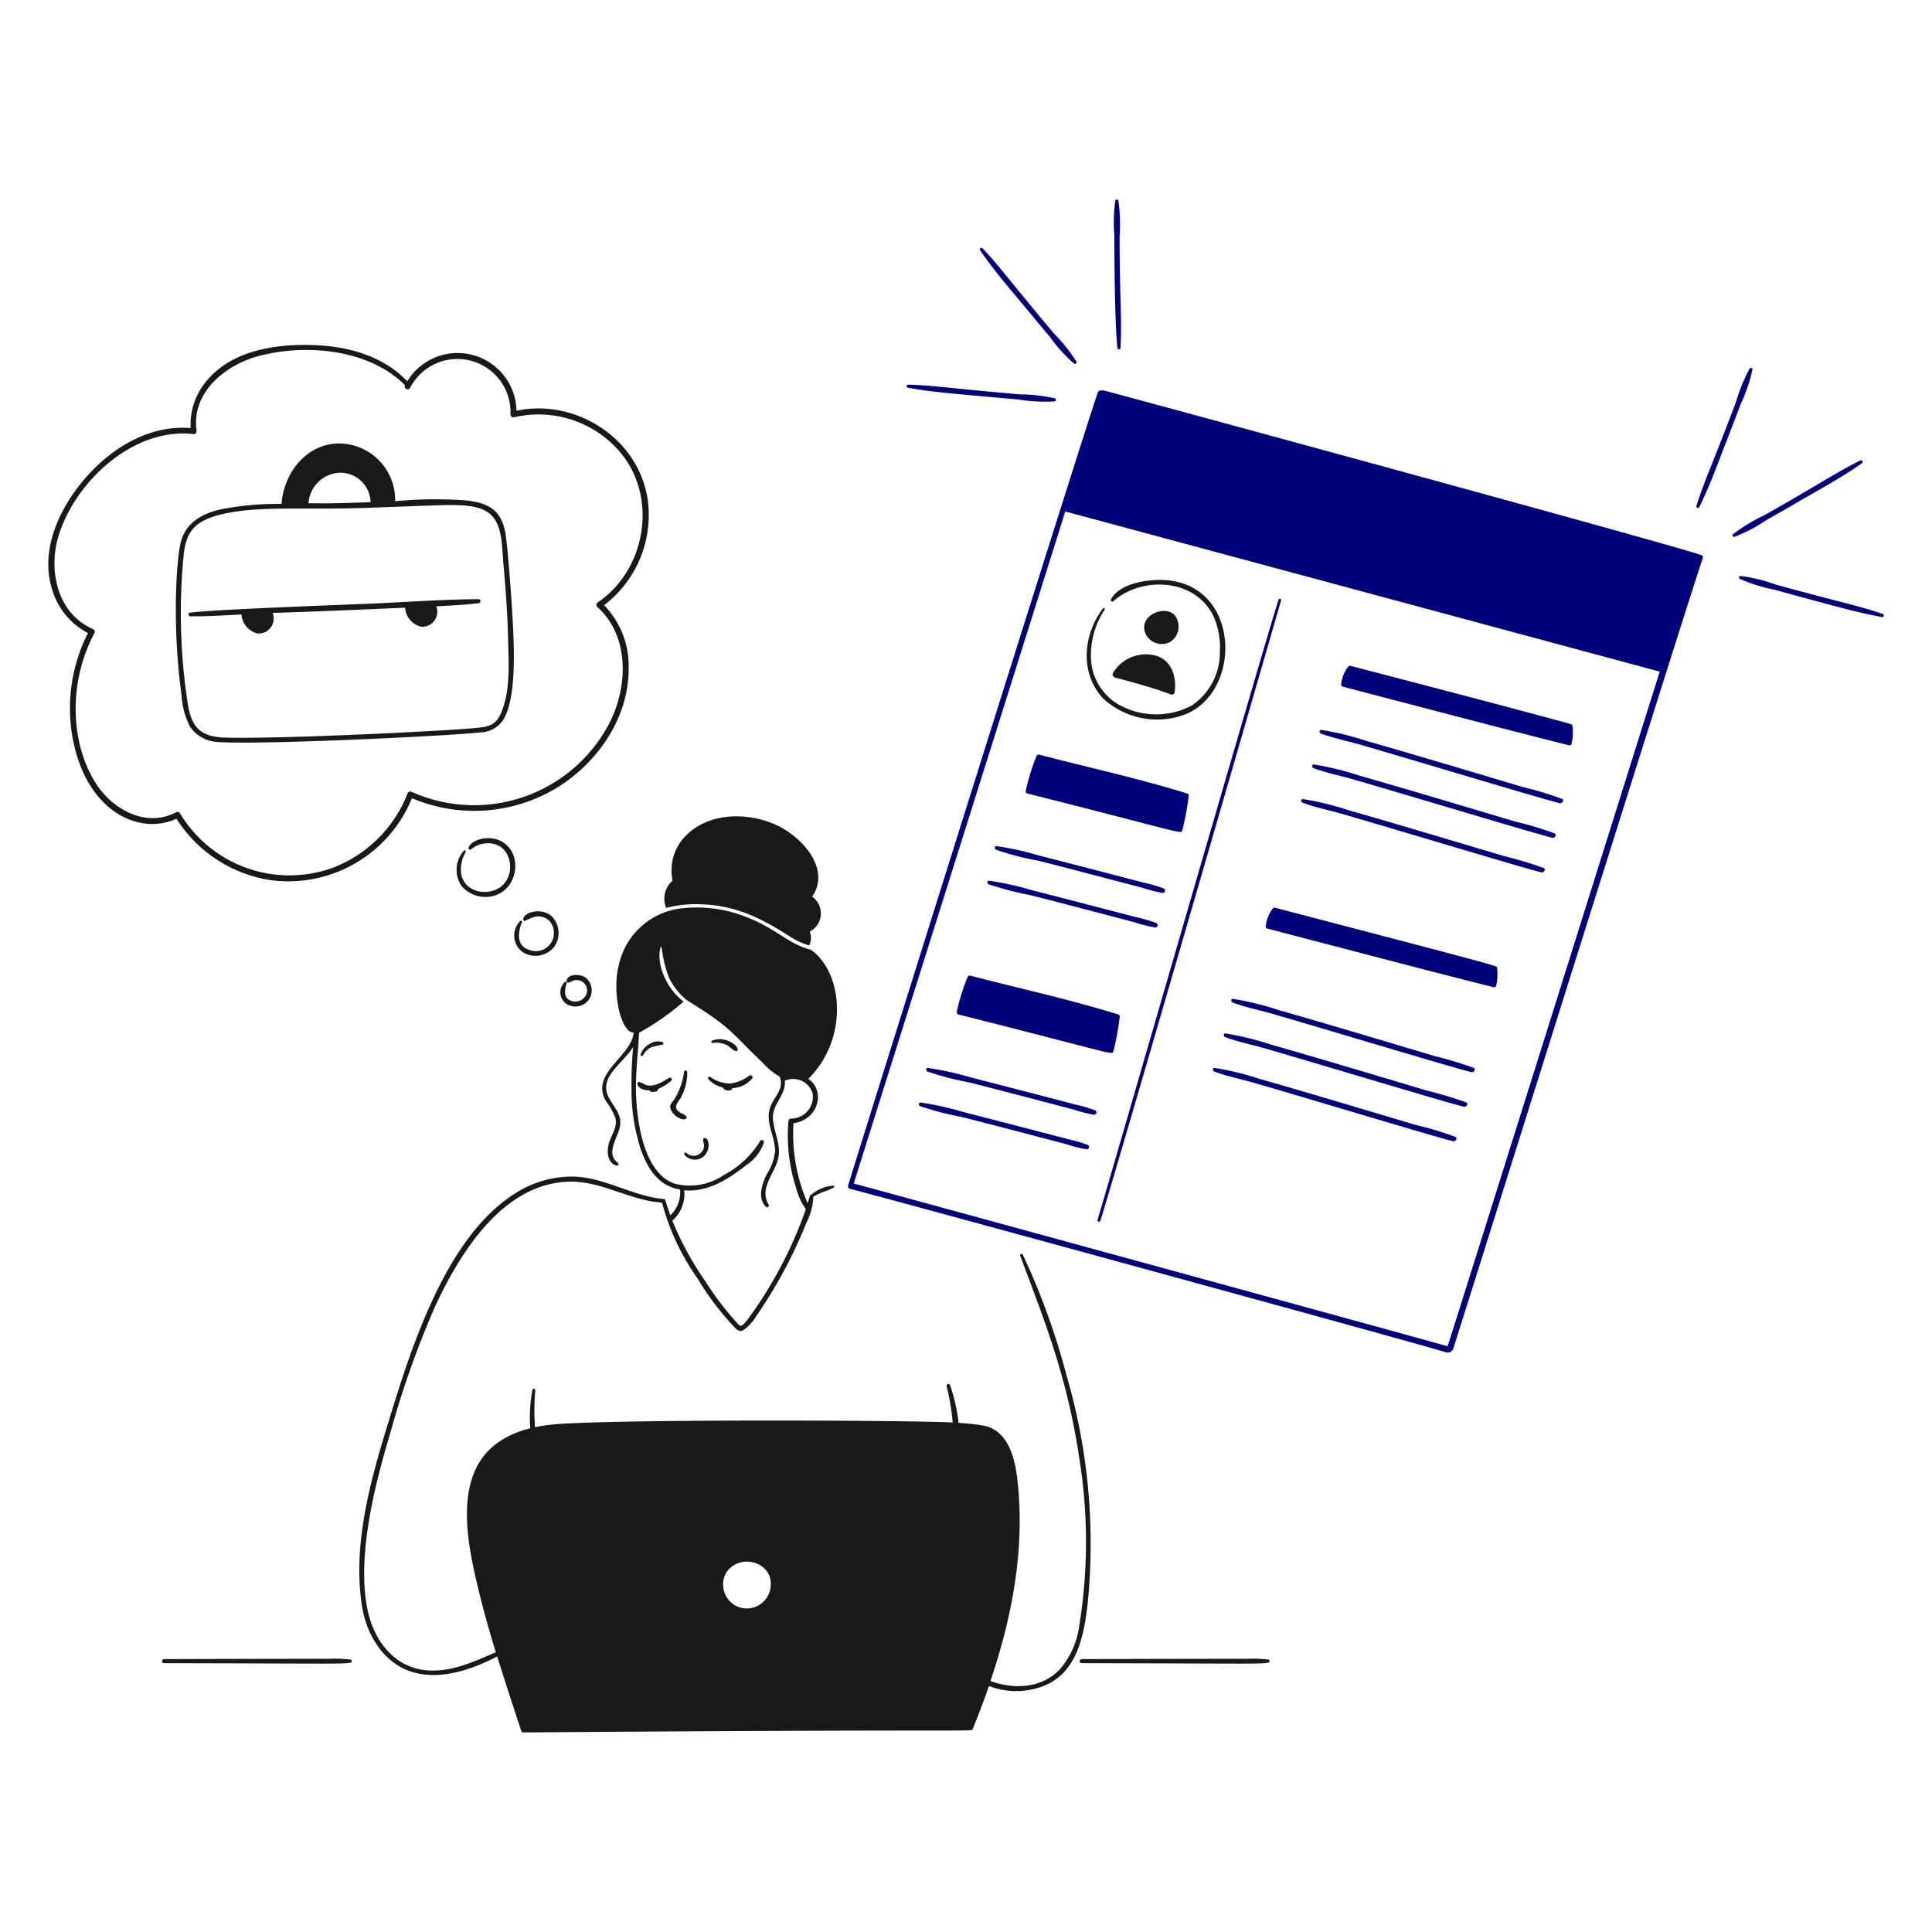
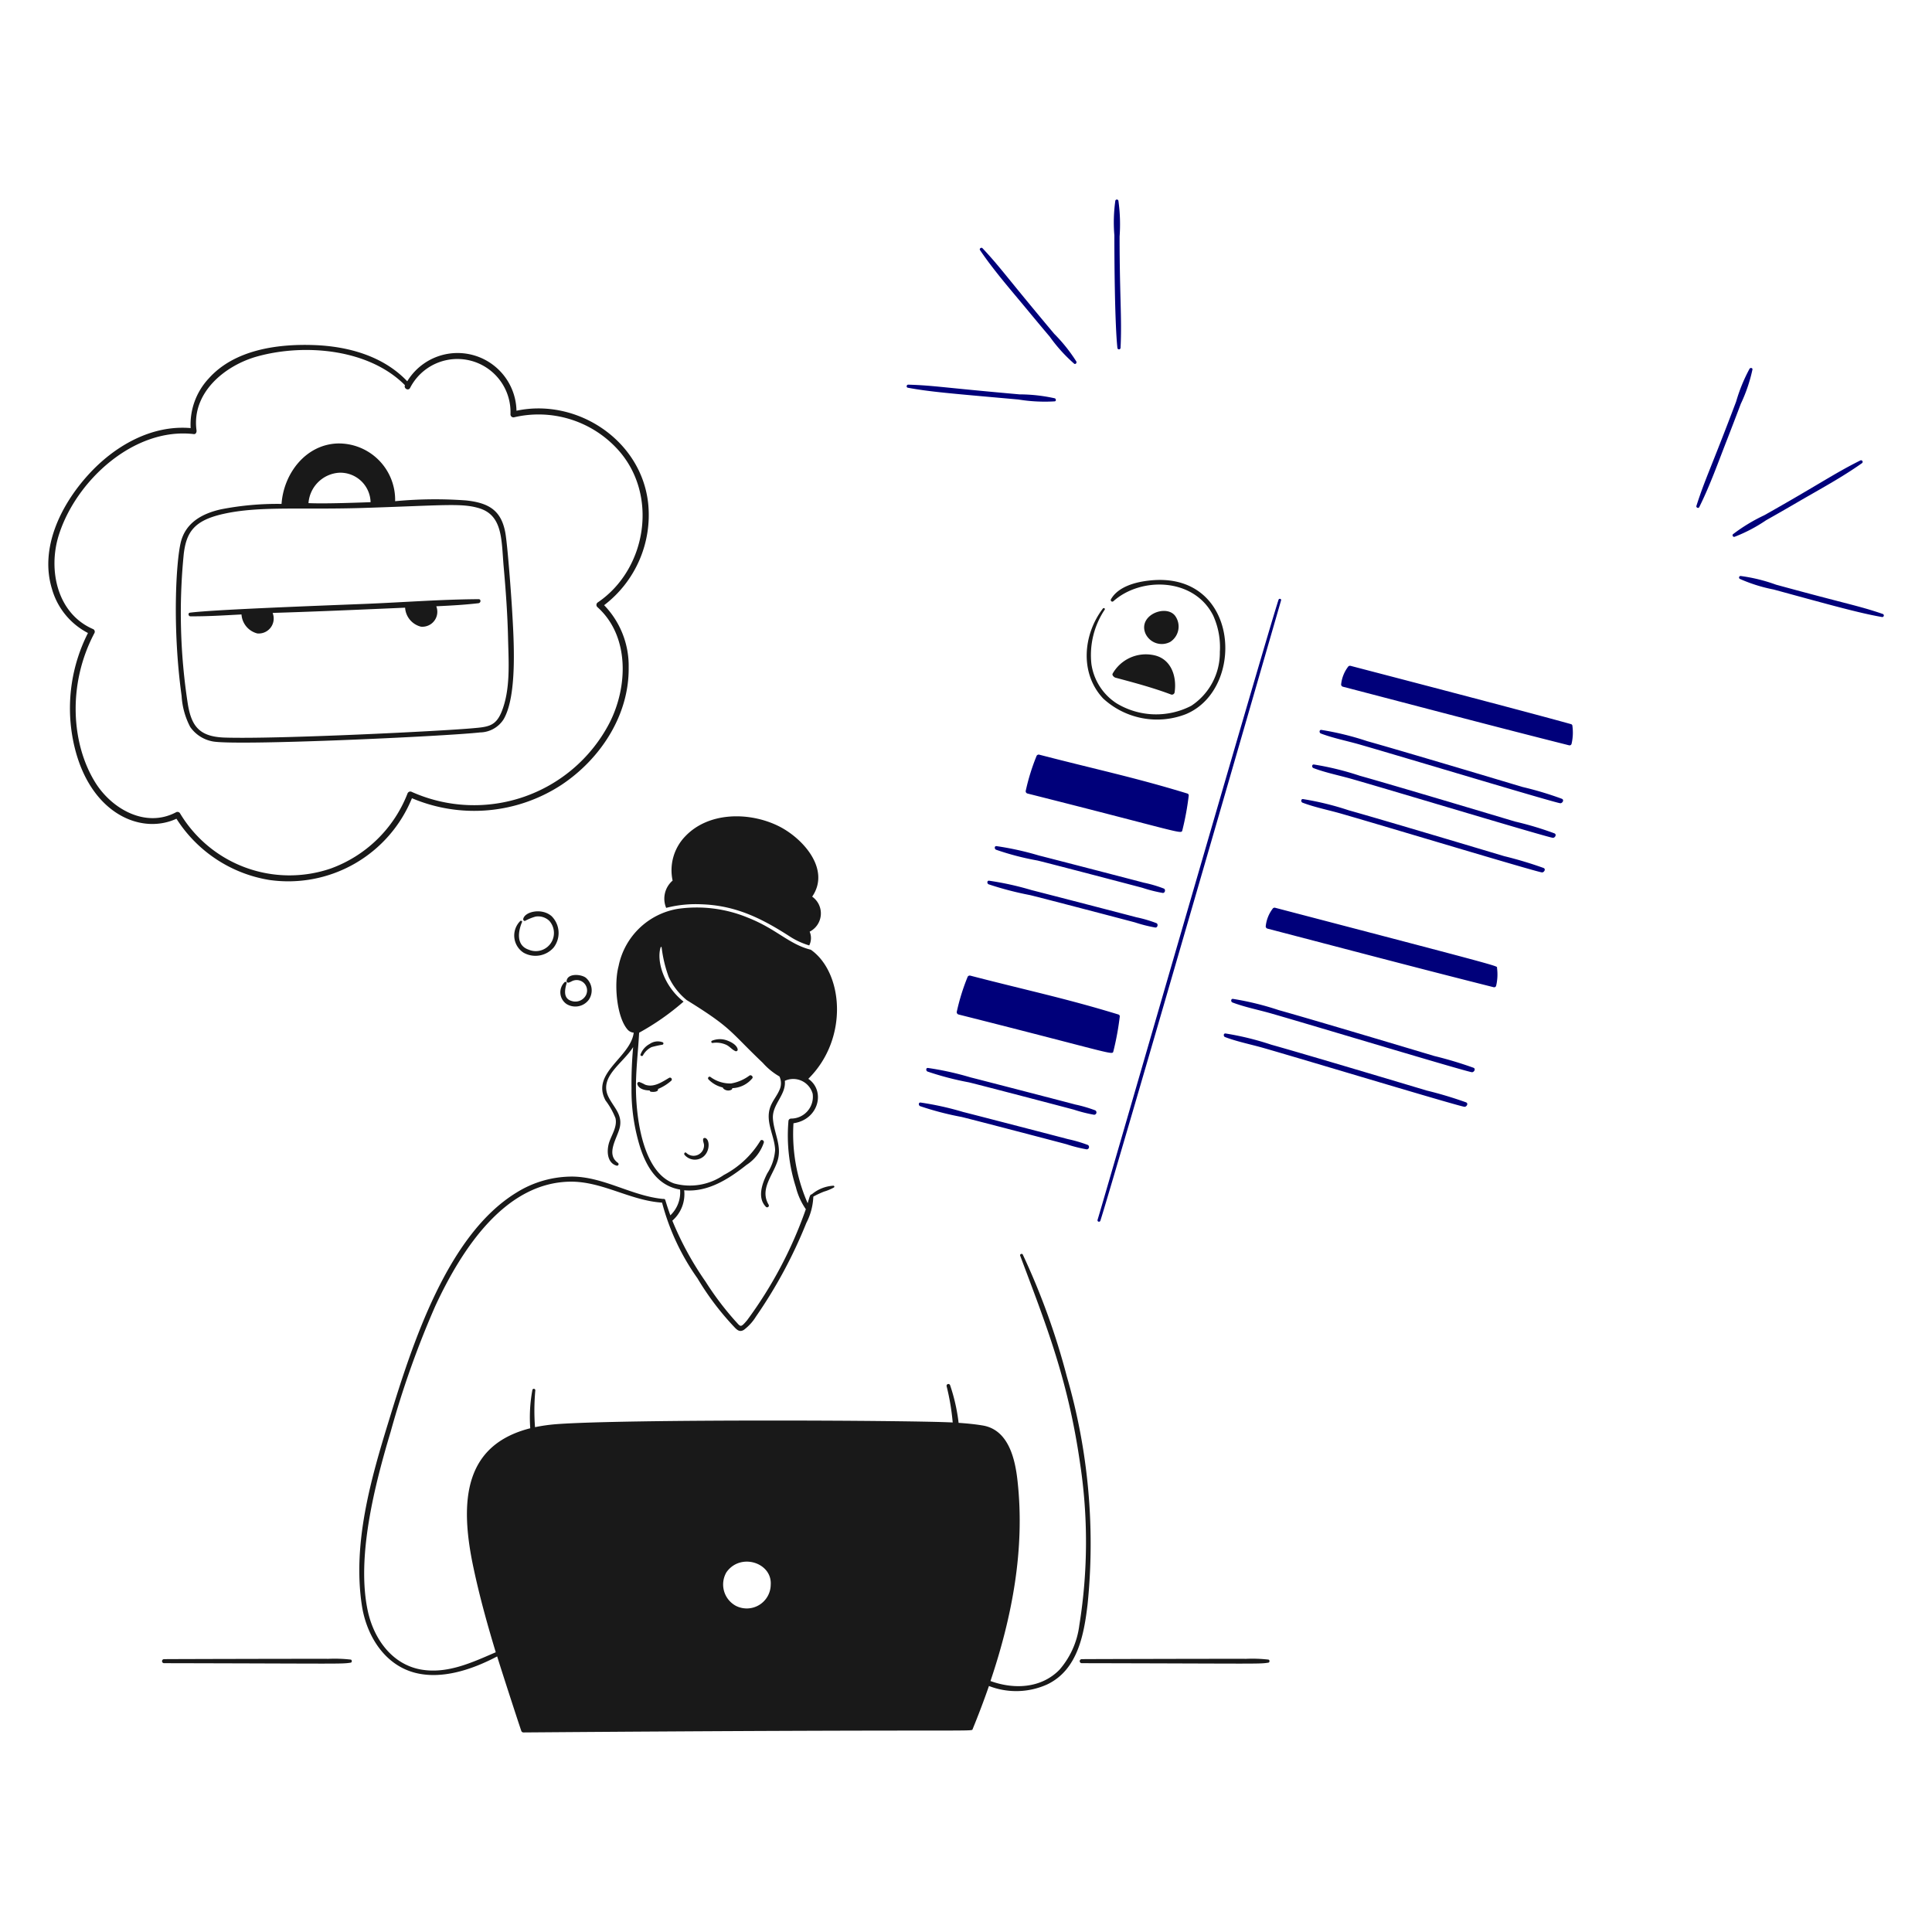
<svg xmlns="http://www.w3.org/2000/svg" viewBox="0 0 400 400" data-id="Job-Application-2--Streamline-Brooklyn.svg" height="400" width="400">
  <desc>Job Application 2 Streamline Illustration: https://streamlinehq.com</desc>
-   <path d="M228.61 80.86c-0.56 -0.08 -1.21 -0.07 -1.334 0.428 -3.246 9.34 -51.712 163.946 -51.712 164.288 0 0.226 0.18 0.542 0.43 0.564 1.172 0.174 118.922 32.372 123.4 33.842a1.21 1.21 0 0 0 1.468 -0.722c1.446 -4.316 48.978 -156.018 51.69 -163.722a0.424 0.424 0 0 0 -0.2 -0.56c-4.378 -1.756 -123.31 -34.046 -123.742 -34.118Zm71.096 197.88c-0.72 -0.304 -122.742 -33.672 -122.944 -33.706 0.042 -0.2 42.132 -133.778 43.782 -139.142 15.928 4.292 114.178 30.768 123.08 33.164 -0.294 0.924 -42.496 135.416 -43.918 139.684Z" fill="#00007a" stroke-width="1" />
  <path d="M265.23 124.304c0.114 -0.316 -0.4 -0.476 -0.52 -0.136 -2.588 7.846 -36.74 126.2 -37.478 128.412a0.304 0.304 0 0 0 0.586 0.158c2.414 -7.352 37.362 -128.234 37.412 -128.434Z" fill="#00007a" stroke-width="1" />
  <path d="M206.222 175.926a56.274 56.274 0 0 0 8.584 2.236c2.96 0.722 20.288 5.264 21.71 5.648a30.062 30.062 0 0 0 4.2 1.062c0.476 0.068 0.678 -0.7 0.25 -0.904a26.628 26.628 0 0 0 -4.158 -1.22c-1.424 -0.384 -18.842 -4.902 -21.71 -5.626a61.82 61.82 0 0 0 -8.788 -1.942c-0.45 -0.046 -0.454 0.594 -0.088 0.746Z" fill="#00007a" stroke-width="1" />
  <path d="M204.684 183.086a67.2 67.2 0 0 0 8.586 2.238c2.96 0.722 20.288 5.264 21.71 5.648a30.272 30.272 0 0 0 4.2 1.062c0.474 0.068 0.678 -0.702 0.248 -0.904a26.542 26.542 0 0 0 -4.156 -1.22c-1.424 -0.384 -18.842 -4.902 -21.71 -5.626a61.6 61.6 0 0 0 -8.788 -1.942c-0.45 -0.046 -0.45 0.606 -0.09 0.744Z" fill="#00007a" stroke-width="1" />
  <path d="M226.78 229.896a28.444 28.444 0 0 0 -4.158 -1.218c-1.422 -0.386 -18.84 -4.904 -21.71 -5.626a61.546 61.546 0 0 0 -8.788 -1.942c-0.452 -0.046 -0.452 0.586 -0.09 0.744a62.294 62.294 0 0 0 8.584 2.238c2.96 0.722 20.288 5.264 21.71 5.648a30.336 30.336 0 0 0 4.2 1.06 0.49 0.49 0 0 0 0.252 -0.904Z" fill="#00007a" stroke-width="1" />
  <path d="M225.244 237.058a28.7 28.7 0 0 0 -4.158 -1.22c-1.422 -0.384 -18.842 -4.902 -21.71 -5.624a61.826 61.826 0 0 0 -8.788 -1.944c-0.452 -0.044 -0.452 0.588 -0.09 0.746a62 62 0 0 0 8.584 2.236c2.96 0.724 20.288 5.264 21.71 5.648a30.062 30.062 0 0 0 4.2 1.062 0.49 0.49 0 0 0 0.252 -0.904Z" fill="#00007a" stroke-width="1" />
  <path d="M323.36 165.376a70.012 70.012 0 0 0 -8.134 -2.44c-3.478 -1.04 -24.896 -7.456 -32.17 -9.49a59.926 59.926 0 0 0 -9.488 -2.326c-0.452 -0.046 -0.476 0.6 -0.092 0.746 2.644 1 5.49 1.536 8.2 2.326 9.224 2.654 39.848 11.902 41.364 12.11 0.432 0.022 0.884 -0.68 0.32 -0.926Z" fill="#00007a" stroke-width="1" />
  <path d="M321.824 172.536a66.6 66.6 0 0 0 -8.134 -2.44c-3.48 -1.038 -24.896 -7.454 -32.17 -9.488a59.95 59.95 0 0 0 -9.49 -2.326c-0.45 -0.046 -0.474 0.6 -0.09 0.744 2.644 1 5.49 1.538 8.2 2.328 9.226 2.646 39.86 11.902 41.366 12.108 0.43 0.024 0.862 -0.682 0.318 -0.926Z" fill="#00007a" stroke-width="1" />
  <path d="M319.564 179.698a81.698 81.698 0 0 0 -8.134 -2.44c-3.478 -1.038 -24.896 -7.454 -32.17 -9.488a60.152 60.152 0 0 0 -9.488 -2.328c-0.452 -0.044 -0.474 0.6 -0.09 0.746 2.642 1 5.49 1.536 8.2 2.328 9.224 2.652 39.848 11.902 41.366 12.108 0.428 0.024 0.878 -0.692 0.316 -0.926Z" fill="#00007a" stroke-width="1" />
  <path d="M305.06 221.064a81.17 81.17 0 0 0 -8.134 -2.44c-3.478 -1.04 -24.896 -7.456 -32.17 -9.488a59.88 59.88 0 0 0 -9.488 -2.328c-0.452 -0.044 -0.474 0.61 -0.09 0.746 2.642 1 5.49 1.536 8.2 2.326 9.224 2.654 39.848 11.904 41.366 12.11 0.428 0.022 0.878 -0.692 0.316 -0.926Z" fill="#00007a" stroke-width="1" />
  <path d="M303.524 228.226a80.65 80.65 0 0 0 -8.134 -2.44c-3.478 -1.04 -24.896 -7.456 -32.17 -9.49a59.926 59.926 0 0 0 -9.488 -2.326c-0.452 -0.046 -0.474 0.61 -0.092 0.746 2.644 1 5.49 1.536 8.2 2.326 9.224 2.652 39.848 11.902 41.366 12.11 0.43 0.022 0.88 -0.692 0.318 -0.926Z" fill="#00007a" stroke-width="1" />
-   <path d="M301.288 235.364a66.252 66.252 0 0 0 -8.134 -2.44c-3.48 -1.038 -24.896 -7.454 -32.17 -9.488a60.176 60.176 0 0 0 -9.49 -2.328c-0.45 -0.044 -0.474 0.612 -0.09 0.746 2.644 1 5.49 1.536 8.2 2.328 9.224 2.652 39.848 11.902 41.364 12.108 0.432 0.024 0.864 -0.69 0.32 -0.926Z" fill="#00007a" stroke-width="1" />
  <path d="M212.728 164.29c31.926 8.05 31.824 8.49 32.058 7.636a56.848 56.848 0 0 0 1.332 -7.252 0.4 0.4 0 0 0 -0.294 -0.384c-10.8 -3.31 -18.862 -4.984 -30.656 -8.042a0.488 0.488 0 0 0 -0.588 0.338 43.8 43.8 0 0 0 -2.2 7.094 0.484 0.484 0 0 0 0.348 0.61Z" fill="#00007a" stroke-width="1" />
  <path d="M325.256 149.922c-9.306 -2.6 -39.76 -10.528 -45.634 -12.064a0.484 0.484 0 0 0 -0.542 0.226 7.24 7.24 0 0 0 -1.4 3.502 0.492 0.492 0 0 0 0.34 0.588c15.61 4.066 31.2 8.2 46.832 12.132a0.428 0.428 0 0 0 0.52 -0.294 10.226 10.226 0 0 0 0.18 -3.706 0.388 0.388 0 0 0 -0.296 -0.384Z" fill="#00007a" stroke-width="1" />
  <path d="M264.01 187.944a0.486 0.486 0 0 0 -0.542 0.226 7.23 7.23 0 0 0 -1.4 3.502 0.49 0.49 0 0 0 0.338 0.588c15.612 4.066 31.2 8.2 46.834 12.13a0.422 0.422 0 0 0 0.518 -0.292 10.226 10.226 0 0 0 0.182 -3.706c-0.066 -0.452 2.764 0.288 -45.93 -12.448Z" fill="#00007a" stroke-width="1" />
  <path d="M198.45 210.038c32.168 8.112 31.828 8.482 32.058 7.638a56.978 56.978 0 0 0 1.332 -7.252 0.4 0.4 0 0 0 -0.294 -0.386c-10.8 -3.31 -18.862 -4.984 -30.656 -8.042a0.488 0.488 0 0 0 -0.588 0.34 43.67 43.67 0 0 0 -2.2 7.094 0.502 0.502 0 0 0 0.348 0.608Z" fill="#00007a" stroke-width="1" />
  <path d="M187.944 80.272c4.578 0.854 8.984 1.2 22.886 2.44a33.836 33.836 0 0 0 7.546 0.384c0.338 -0.046 0.27 -0.542 0 -0.632a34.22 34.22 0 0 0 -7.298 -0.814c-16.4 -1.452 -17.72 -1.846 -23.02 -2.01 -0.384 -0.024 -0.476 0.56 -0.114 0.632Z" fill="#00007a" stroke-width="1" />
  <path d="M231.344 72a0.328 0.328 0 0 0 0.656 0c0.3 -6.2 -0.2 -10.762 -0.2 -23.022a35.358 35.358 0 0 0 -0.248 -7.432 0.33 0.33 0 0 0 -0.632 0 32 32 0 0 0 -0.2 7.2c-0.01 4.742 0.08 18.192 0.624 23.254Z" fill="#00007a" stroke-width="1" />
  <path d="M212.388 63.78c1.648 1.99 3.276 3.954 4.948 5.92a32.4 32.4 0 0 0 5.06 5.6c0.294 0.2 0.588 -0.18 0.452 -0.452a33.518 33.518 0 0 0 -4.586 -5.738c-10.166 -12.116 -11.094 -13.722 -14.842 -17.712 -0.248 -0.272 -0.724 0.09 -0.52 0.384 2.846 4.204 6.254 8.092 9.488 11.998Z" fill="#00007a" stroke-width="1" />
  <path d="M389.778 127.104c-4.964 -1.706 -7.17 -1.976 -22.072 -6.054a34.892 34.892 0 0 0 -7.342 -1.8 0.324 0.324 0 0 0 -0.158 0.6 32.36 32.36 0 0 0 7 2.2c11.88 3.24 17.658 4.862 22.41 5.694a0.328 0.328 0 0 0 0.162 -0.64Z" fill="#00007a" stroke-width="1" />
  <path d="M362.828 76.5c0.046 -0.362 -0.452 -0.4 -0.6 -0.158a34.242 34.242 0 0 0 -2.78 6.8c-5.216 13.82 -6.436 16 -8.224 21.6 -0.112 0.34 0.43 0.588 0.588 0.25 2.26 -4.542 3.976 -9.422 5.828 -14.144 0.928 -2.4 1.854 -4.788 2.756 -7.2a32.436 32.436 0 0 0 2.432 -7.148Z" fill="#00007a" stroke-width="1" />
  <path d="M372.292 103.902c4.428 -2.574 9.014 -5.036 13.2 -8a0.33 0.33 0 0 0 -0.338 -0.566c-5.444 2.71 -8.764 5.088 -19.882 11.342A35.85 35.85 0 0 0 358.8 110.6a0.326 0.326 0 0 0 0.316 0.542 31.92 31.92 0 0 0 6.506 -3.412c2.22 -1.252 4.456 -2.53 6.67 -3.828Z" fill="#00007a" stroke-width="1" />
  <path d="M237.782 120.214c-2.756 0.316 -6.304 1.266 -7.772 3.864a0.326 0.326 0 0 0 0.52 0.384c5.666 -5.056 16.638 -4.898 20.626 2.936a15.828 15.828 0 0 1 1.4 7.568 13.152 13.152 0 0 1 -5.918 11.16 15.8 15.8 0 0 1 -15.476 -0.518 11.638 11.638 0 0 1 -5.2 -8.156 16.928 16.928 0 0 1 2.756 -11.228c0.158 -0.248 -0.226 -0.452 -0.384 -0.226 -4.112 5.4 -4.812 13.4 0.046 18.6a16.46 16.46 0 0 0 17.102 3.276c12.606 -5.178 11.184 -29.92 -7.7 -27.66Z" fill="#191919" stroke-width="1" />
  <path d="M242.3 132.888a3.78 3.78 0 0 0 0.972 -5.422c-1.898 -2.4 -7.69 -0.106 -6.124 3.682a3.71 3.71 0 0 0 5.152 1.74Z" fill="#191919" stroke-width="1" />
  <path d="M230.35 139.484c-0.154 0.35 0.354 0.754 0.564 0.814 3.886 1.04 7.8 2.078 11.566 3.502a0.576 0.576 0 0 0 0.702 -0.4c0.518 -3.344 -0.702 -7.072 -4.384 -7.772a7.916 7.916 0 0 0 -8.448 3.856Z" fill="#191919" stroke-width="1" />
-   <path d="M142.06 231.094c-0.542 -0.542 -1.31 -0.632 -1.83 -1.242 -0.768 -0.904 0.384 -1.876 0.814 -2.756a10.664 10.664 0 0 0 1.242 -5.128c-0.022 -0.362 -0.564 -0.474 -0.654 -0.092a14.4 14.4 0 0 1 -1.944 5.6c-0.27 0.428 -0.812 0.926 -0.904 1.446 -0.27 1.31 1.922 3.14 3.118 2.778a0.376 0.376 0 0 0 0.158 -0.606Z" fill="#191919" stroke-width="1" />
  <path d="M155.186 222.668a8.878 8.878 0 0 1 -3.818 1.65 6.854 6.854 0 0 1 -4.292 -1.356c-0.316 -0.2 -0.656 0.248 -0.384 0.52a5.986 5.986 0 0 0 2.96 1.67c0 0.274 0.824 0.874 1.672 0.52a0.4 0.4 0 0 0 0.292 -0.384 5.584 5.584 0 0 0 4.158 -2.056c0.202 -0.338 -0.25 -0.748 -0.588 -0.564Z" fill="#191919" stroke-width="1" />
  <path d="M138.558 223.142c-1.476 0.866 -3.218 2.088 -5 1.424a7.868 7.868 0 0 0 -1.174 -0.542 0.352 0.352 0 0 0 -0.43 0.428c0.272 1 1.536 1.31 2.552 1.31a0.314 0.314 0 0 0 0.272 0.272c0.6 0.096 1.6 0 1.446 -0.564a9.926 9.926 0 0 0 2.778 -1.74 0.378 0.378 0 0 0 -0.444 -0.588Z" fill="#191919" stroke-width="1" />
  <path d="M133.114 218.51a4.044 4.044 0 0 1 1.784 -1.716 20.328 20.328 0 0 1 2.26 -0.498 0.274 0.274 0 0 0 0.068 -0.496 2.928 2.928 0 0 0 -2.712 0.338 4.056 4.056 0 0 0 -1.896 2.17c-0.136 0.27 0.358 0.472 0.496 0.202Z" fill="#191919" stroke-width="1" />
  <path d="M147.528 215.936a5 5 0 0 1 2.734 0.338c0.768 0.316 1.242 1.016 1.964 1.334a0.344 0.344 0 0 0 0.498 -0.384c-0.2 -0.904 -1.378 -1.514 -2.17 -1.8a4.308 4.308 0 0 0 -3.14 0.044 0.244 0.244 0 0 0 0.114 0.468Z" fill="#191919" stroke-width="1" />
  <path d="M146.082 235.636c-0.18 -0.068 -0.452 -0.046 -0.498 0.2 -0.09 0.476 0.182 0.836 0.182 1.312a2.172 2.172 0 0 1 -3.706 1.512c-0.27 -0.2 -0.52 0.2 -0.338 0.43a2.8 2.8 0 0 0 3.93 0.362c1.358 -1.138 1.306 -3.424 0.43 -3.816Z" fill="#191919" stroke-width="1" />
  <path d="M145.178 187.222c7 0.222 12.324 2.8 18.164 6.55a15.4 15.4 0 0 0 4.2 1.966 3.386 3.386 0 0 0 0.09 -2.846 4.242 4.242 0 0 0 0.52 -7.252c3.908 -5.694 -2 -12.222 -7.116 -14.684 -5.942 -2.87 -14.278 -2.892 -19.114 2.146a10.112 10.112 0 0 0 -2.664 9.216 4.932 4.932 0 0 0 -1.334 5.648 24.522 24.522 0 0 1 7.254 -0.744Z" fill="#191919" stroke-width="1" />
  <path d="M108.376 197.23a5 5 0 0 0 6.258 -1.062 4.924 4.924 0 0 0 -0.43 -6.484c-2 -1.764 -5.534 -0.964 -5.872 0.564 -0.046 0.226 0.158 0.498 0.4 0.4a10.162 10.162 0 0 1 2.168 -0.882 3.34 3.34 0 0 1 2.824 0.882 3.758 3.758 0 0 1 -4.264 5.972c-2.62 -0.882 -2.214 -3.728 -1.378 -5.716 0.09 -0.2 -0.226 -0.362 -0.36 -0.226a4.238 4.238 0 0 0 0.654 6.552Z" fill="#191919" stroke-width="1" />
  <path d="M116.916 203.33a2.93 2.93 0 0 0 0.452 4.586 3.47 3.47 0 0 0 4.518 -0.904 3.432 3.432 0 0 0 -0.632 -4.61c-1 -0.722 -3.774 -0.948 -3.954 0.724 -0.022 0.226 0.226 0.338 0.4 0.316 0.43 -0.09 0.746 -0.384 1.2 -0.474a2.154 2.154 0 0 1 2.2 3.412 2.472 2.472 0 0 1 -2.756 0.858c-1.786 -0.498 -1.424 -2.372 -1.018 -3.706 0.042 -0.202 -0.254 -0.332 -0.41 -0.202Z" fill="#191919" stroke-width="1" />
-   <path d="M96.064 176.106a5.924 5.924 0 0 0 -0.474 7.366 6.51 6.51 0 0 0 6.958 1.896c4.586 -1.468 5.738 -8.4 1.536 -11.024 -2.576 -1.634 -6.54 -0.584 -7.072 1.174a0.324 0.324 0 0 0 0.476 0.362 5.5 5.5 0 0 1 3.298 -1.288 4.6 4.6 0 0 1 3.546 1.31 5.564 5.564 0 0 1 0.268 6.778c-2.176 2.982 -8.148 2.75 -9.106 -1.648a7.31 7.31 0 0 1 0.928 -4.654c0.094 -0.204 -0.2 -0.476 -0.358 -0.272Z" fill="#191919" stroke-width="1" />
  <path d="M39.382 150.51a7.284 7.284 0 0 0 4.494 2.96c4.254 1.02 48.074 -1 55.532 -1.83a5.886 5.886 0 0 0 4.856 -2.712c2.898 -4.958 2.116 -16.632 1.74 -22.952 -0.182 -3.048 -0.894 -12.722 -1.356 -15.544 -0.818 -4.742 -3.4 -6.31 -8.132 -6.822a87.18 87.18 0 0 0 -14.708 0.158 11.678 11.678 0 0 0 -11.95 -11.952c-6.62 0.248 -11.138 6.28 -11.568 12.516a60.4 60.4 0 0 0 -12.6 1.13c-3.864 0.88 -7.274 2.756 -8.268 6.846 -0.956 3.938 -1.786 17.542 0.18 31.786a15.786 15.786 0 0 0 1.78 6.416Zm30.912 -52.642a6.274 6.274 0 0 1 6.432 6.102c-9.412 0.35 -11.636 0.234 -12.856 0.2a6.8 6.8 0 0 1 6.424 -6.302Zm-32.246 16.788c0.554 -4.528 2.18 -6.898 8.15 -8.246 7.6 -1.716 16.318 -0.816 29.556 -1.264 16.126 -0.524 19.78 -1 23.338 0.044 5 1.442 4.712 6.508 5.172 11.974 0.452 5.016 0.814 10.032 0.926 15.046 0.114 4.948 0.544 10.574 -1.378 15.25 -1.152 2.726 -2.57 3.022 -5.49 3.276 -6.31 0.616 -41.156 2.336 -51.938 1.966 -5.072 -0.21 -6.742 -2.314 -7.5 -6.96a123.256 123.256 0 0 1 -0.836 -31.086Z" fill="#191919" stroke-width="1" />
  <path d="M39.4 127.6c3.524 0.034 7.07 -0.2 10.6 -0.384a4.352 4.352 0 0 0 3.274 3.93 3.096 3.096 0 0 0 3.2 -4.156c0 -0.216 -1.832 0.128 27.4 -1.176a4.332 4.332 0 0 0 3.276 3.932 3.096 3.096 0 0 0 3.2 -4.156c0 -0.024 -0.022 -0.046 -0.022 -0.068 2.914 -0.136 5.852 -0.294 8.742 -0.634 0.52 -0.068 0.566 -0.858 0 -0.836 -7.8 0.046 -15.6 0.656 -23.382 0.972 -9.71 0.388 -31.736 1.2 -36.4 1.83 -0.404 0.07 -0.288 0.746 0.112 0.746Z" fill="#191919" stroke-width="1" />
  <path d="M55.738 182.184a27.646 27.646 0 0 0 29.55 -16.922A33.03 33.03 0 0 0 116.2 162.528c8.086 -5.354 14.074 -14.412 13.96 -24.33a18.064 18.064 0 0 0 -5.082 -12.9A23.482 23.482 0 0 0 134.2 104.264c-1.4 -13.186 -14.812 -21.884 -27.268 -19.226a12.2 12.2 0 0 0 -22.616 -6.098c-5.016 -5.288 -12.38 -7.276 -19.474 -7.502 -7.524 -0.248 -16.356 1 -21.642 6.936a13.97 13.97 0 0 0 -3.728 10.258c-8.178 -0.702 -15.86 3.772 -21.214 9.69 -5.626 6.19 -10.098 15.138 -7.5 23.61a14.834 14.834 0 0 0 7.454 9.126 34.426 34.426 0 0 0 -3.23 21.418c2.712 15.54 13.86 20.588 21.552 17.034a28.174 28.174 0 0 0 19.204 12.674ZM19.726 162c-4.974 -8 -5.776 -20.342 -0.18 -30.92a0.6 0.6 0 0 0 -0.226 -0.812c-7.5 -3.2 -9.4 -12.268 -7.162 -19.43 3.542 -11.33 15.6 -22.416 27.968 -20.964 0.43 0.044 0.6 -0.4 0.566 -0.746 -1.084 -7.8 5.874 -13.51 12.674 -15.362 9.8 -2.674 23.028 -1.524 30.476 5.986 -0.294 0.678 0.7 1.242 1.062 0.566A11 11 0 0 1 105.688 85.8a0.62 0.62 0 0 0 0.79 0.586 22.188 22.188 0 0 1 21.17 6.4c8.8 9.31 6.356 24.982 -3.864 31.922a0.62 0.62 0 0 0 -0.114 0.972c6.734 6 6.35 16.6 2.464 24.104a31.6 31.6 0 0 1 -40.892 14.166 0.618 0.618 0 0 0 -0.88 0.362 26.88 26.88 0 0 1 -15.928 15.52A26.41 26.41 0 0 1 37.28 168.4a0.624 0.624 0 0 0 -0.836 -0.226c-6.28 3.324 -13.31 -0.674 -16.718 -6.174Z" fill="#191919" stroke-width="1" />
  <path d="M262.61 343.6a29.566 29.566 0 0 0 -4.632 -0.158c-2.958 -0.024 -32.17 0.044 -34.046 0.068a0.418 0.418 0 0 0 0 0.834c37.1 0.076 36.744 0.2 38.7 -0.112 0.272 -0.066 0.272 -0.584 -0.022 -0.632Z" fill="#191919" stroke-width="1" />
  <path d="M72.614 343.6a29.566 29.566 0 0 0 -4.632 -0.158c-2.96 -0.024 -32.17 0.044 -34.046 0.068a0.418 0.418 0 0 0 0 0.834c37.1 0.076 36.742 0.2 38.7 -0.112 0.272 -0.066 0.27 -0.584 -0.022 -0.632Z" fill="#191919" stroke-width="1" />
  <path d="M220.882 285a147.3 147.3 0 0 0 -9.126 -25.258c-0.136 -0.292 -0.656 -0.09 -0.542 0.226 5.336 14.26 9.878 25.506 12.38 42.858a108.316 108.316 0 0 1 -0.136 33.684 17.274 17.274 0 0 1 -4.112 9.2c-3.818 3.886 -9.442 4.09 -14.278 2.328 4.496 -13.352 7.162 -27.314 5.6 -41.434 -0.498 -4.586 -1.876 -10.6 -7.23 -11.476 -1.626 -0.272 -3.298 -0.43 -4.97 -0.542a37.6 37.6 0 0 0 -1.762 -7.8 0.376 0.376 0 0 0 -0.722 0.2 48.816 48.816 0 0 1 1.264 7.524c-8.24 -0.458 -68.236 -0.73 -82.212 0.36a35.824 35.824 0 0 0 -4.268 0.61 45.972 45.972 0 0 1 0.066 -7.658 0.312 0.312 0 0 0 -0.6 -0.09 31.108 31.108 0 0 0 -0.452 7.974c-13.654 3.47 -14.704 14.98 -11.77 28.8 1.244 5.896 2.87 11.77 4.632 17.576 -4.926 2.124 -10.03 4.54 -15.52 3.57 -6 -1.086 -9.714 -6.372 -10.958 -12.042 -2.444 -11.184 1.44 -26.258 4.722 -37.2a192.254 192.254 0 0 1 9.262 -26.072c5.626 -12.088 14.572 -25.49 27.878 -25.686 6.666 -0.09 12.472 3.93 19.046 4.338a48.2 48.2 0 0 0 7.32 15.656 57.6 57.6 0 0 0 7.8 10.278c0.564 0.566 1.062 0.882 1.83 0.4a9.948 9.948 0 0 0 2.484 -2.734 98.2 98.2 0 0 0 10.438 -19.4 12.948 12.948 0 0 0 1.446 -5.446 19.4 19.4 0 0 1 2.214 -1.038 9.658 9.658 0 0 0 2.056 -0.86 0.2 0.2 0 0 0 -0.09 -0.36 7.638 7.638 0 0 0 -4.518 1.8c-0.31 0 -0.374 0.244 -0.836 1.83a35.8 35.8 0 0 1 -2.938 -16.558c5.268 -0.764 6.662 -6.744 3.072 -9.2 8.436 -8.332 7.22 -22.04 0.52 -26.726 -4.558 -1.14 -7.072 -4.294 -13.036 -6.642a27.698 27.698 0 0 0 -14.458 -1.83 15.044 15.044 0 0 0 -12.312 11.884c-1 3.772 -0.362 10.55 1.852 13.102a1.886 1.886 0 0 0 1.288 0.656c-0.656 5.15 -8.924 8.314 -5.828 14.052a15.086 15.086 0 0 1 2.056 3.66c0.384 1.74 -0.746 3.344 -1.288 4.924 -0.566 1.696 -0.542 4.316 1.536 4.904a0.326 0.326 0 0 0 0.248 -0.588c-2.6 -1.852 -0.068 -5.2 0.4 -7.388 0.566 -2.644 -1.286 -4.112 -2.348 -6.258 -2.056 -4.156 2.958 -6.89 5.104 -10.324a83.754 83.754 0 0 0 -0.338 8.54 39.668 39.668 0 0 0 1.876 12.492c1.44 4.234 3.75 7.71 8.178 8.472a6.55 6.55 0 0 1 -2.012 5.332c-0.384 -1.038 -0.722 -2.078 -1.038 -3.14a0.344 0.344 0 0 0 -0.43 -0.248c-6.438 -0.6 -12.086 -4.474 -18.6 -4.632a21.728 21.728 0 0 0 -11.77 3.298c-14.336 8.754 -21.56 31.26 -26.434 47.2 -3.75 12.156 -7.544 25.44 -5.6 38.272 0.926 6.122 4.564 12.2 10.844 13.916 5.648 1.536 12.042 -0.632 17.17 -3.344 0.904 2.936 4.224 13.172 4.97 15.34 0.116 0.464 0.512 0.4 0.714 0.4 96.4 -0.734 92.444 -0.06 92.77 -0.714 1.2 -2.938 2.328 -5.896 3.366 -8.902a15.57 15.57 0 0 0 12.088 -0.338c6.302 -3.028 7.6 -10.348 8.336 -16.6a124.112 124.112 0 0 0 -4.294 -47.128Zm-79.228 -38.566c4.81 0.456 9.148 -2.266 12.922 -5.264a8.822 8.822 0 0 0 3.57 -4.63c0.09 -0.43 -0.52 -0.746 -0.746 -0.318a19.38 19.38 0 0 1 -7.546 7.05 12.356 12.356 0 0 1 -10.324 1.738c-6.2 -2.242 -7.782 -12.77 -7.862 -19.428 -0.044 -3.954 0.452 -7.84 0.656 -11.77a51.816 51.816 0 0 0 9.2 -6.438c-4.2 -3.32 -5.62 -8.508 -4.744 -11.252a0.106 0.106 0 0 1 0.2 0 27 27 0 0 0 1.468 6.146 13.528 13.528 0 0 0 3.728 4.788c9.47 5.872 8.692 6.274 15.768 13.014a13.6 13.6 0 0 0 3.434 2.8 3.306 3.306 0 0 1 -0.022 2.846c-0.52 1.2 -1.424 2.214 -1.876 3.478 -1.118 3.092 0.956 6.054 1 8.948a10.262 10.262 0 0 1 -1.626 4.788c-1.04 2.034 -2.146 5.038 -0.27 6.936a0.36 0.36 0 0 0 0.564 -0.43c-1.898 -3.184 0.8 -5.986 1.784 -8.946 1.062 -3.118 -0.678 -5.8 -0.904 -8.856 -0.224 -2.982 2.758 -4.924 2.464 -7.862 0.022 0 0.022 0 0.044 -0.022a4.178 4.178 0 0 1 5.716 2.688 4.512 4.512 0 0 1 -4.472 5.152 0.548 0.548 0 0 0 -0.542 0.542 35.084 35.084 0 0 0 1.536 13.646 13.984 13.984 0 0 0 2.064 4.574 86.946 86.946 0 0 1 -12.164 23c-1.424 1.682 -1.324 1.322 -2.466 0.114a62.13 62.13 0 0 1 -6.14 -8.14 64.93 64.93 0 0 1 -6.866 -12.6 7.294 7.294 0 0 0 2.452 -6.292Zm17.916 81.67a4.962 4.962 0 0 1 -7.186 4.382 5.022 5.022 0 0 1 -1.988 -6.958c2.892 -4.128 9.484 -2.008 9.174 2.576Z" fill="#191919" stroke-width="1" />
</svg>